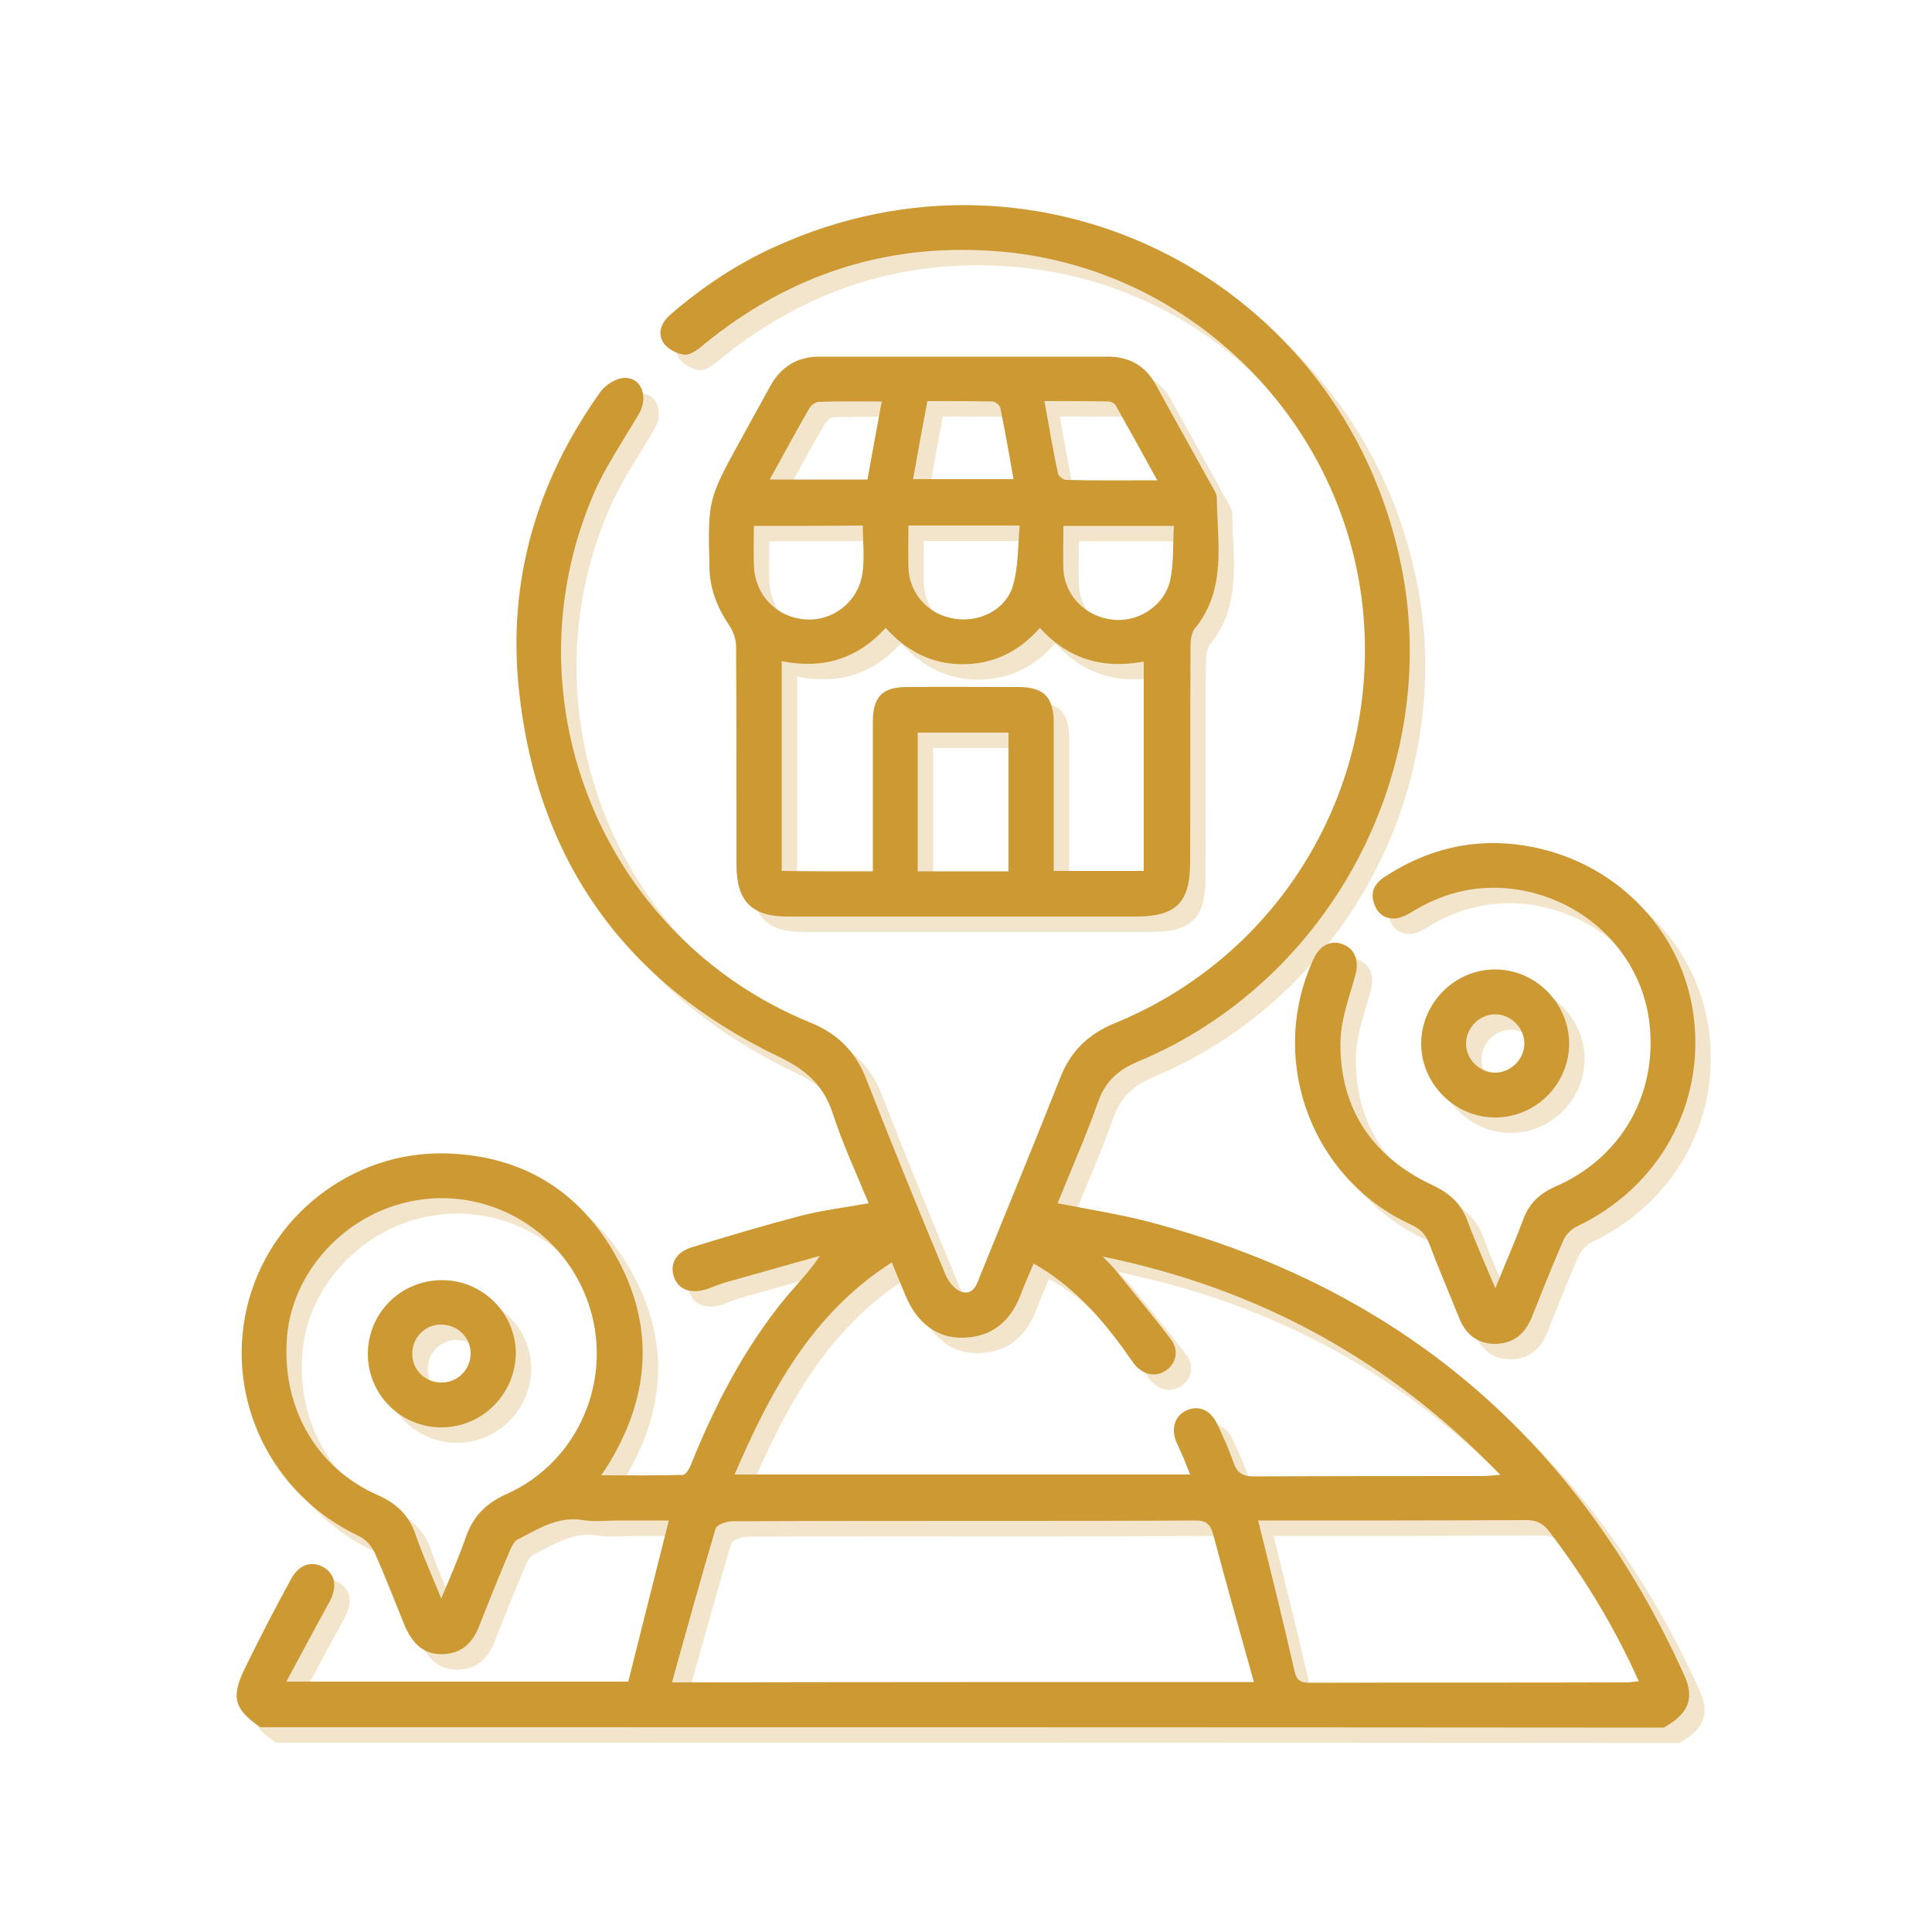
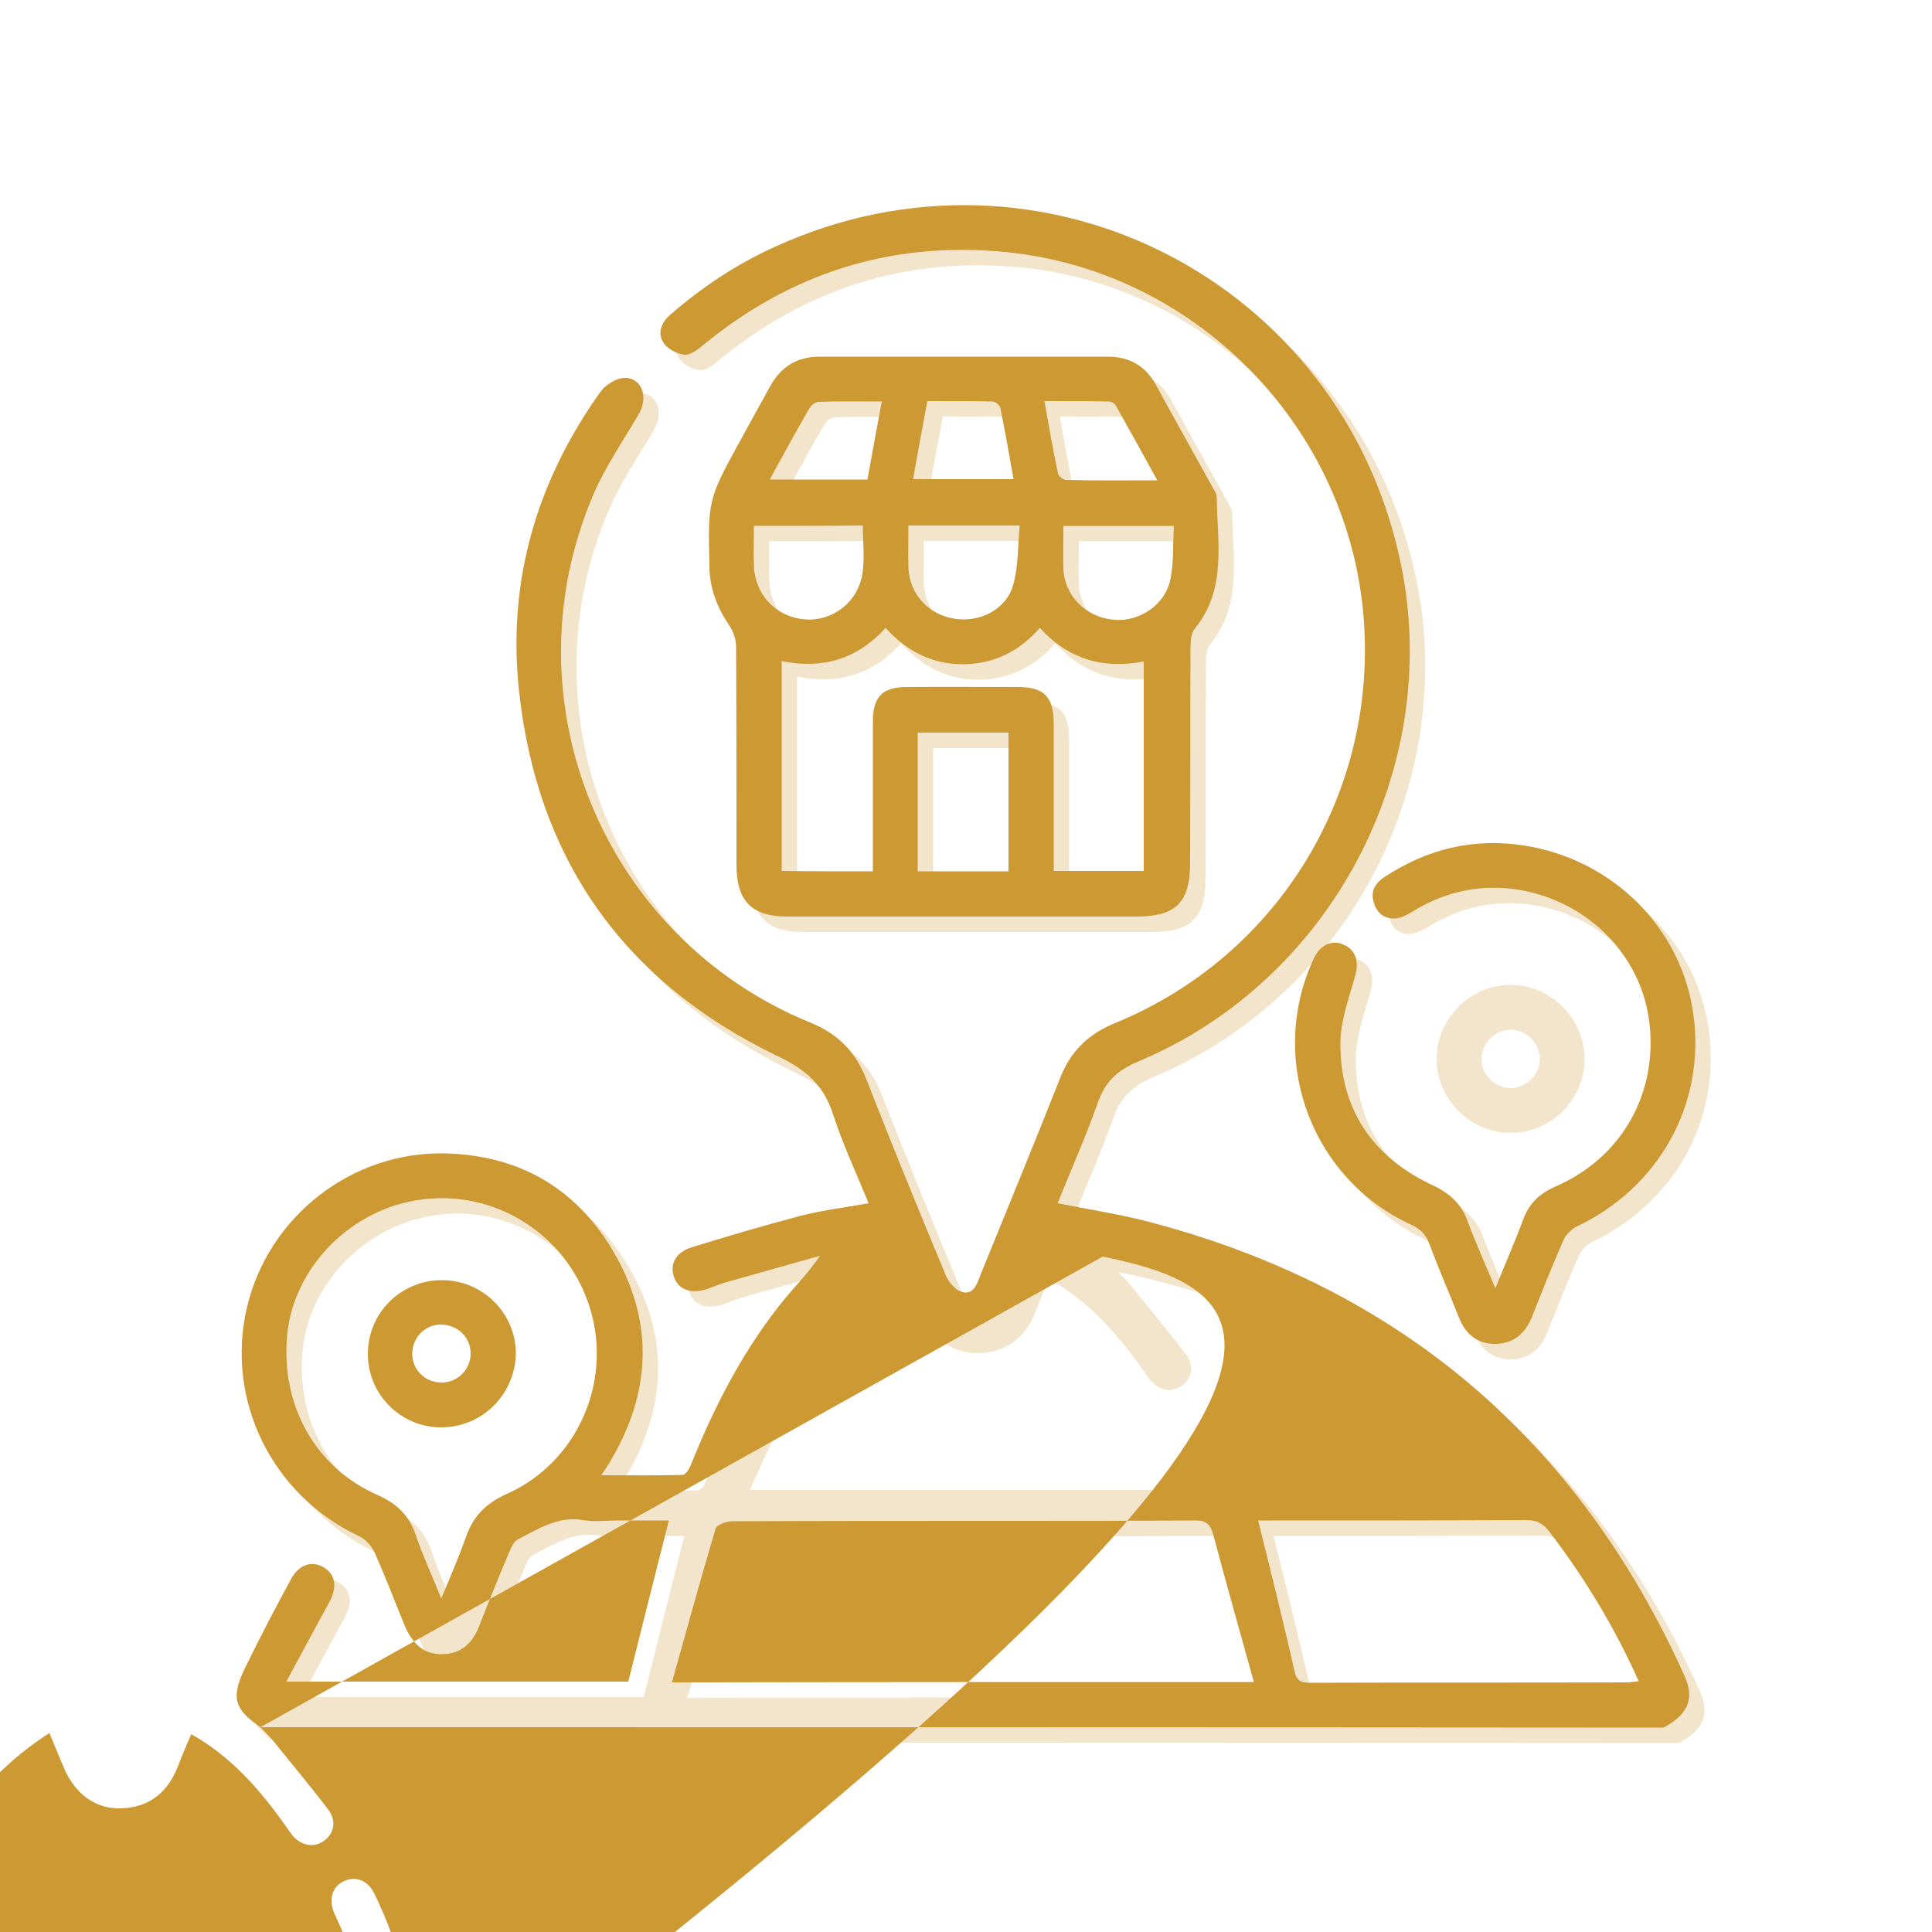
<svg xmlns="http://www.w3.org/2000/svg" version="1.1" id="Layer_1" x="0px" y="0px" width="500px" height="500px" viewBox="0 0 500 500" style="enable-background:new 0 0 500 500;" xml:space="preserve">
  <g style="opacity:0.25;">
    <path style="fill:#CC9933;" d="M71.4,451c-6.7-4.6-7.7-7.6-4.1-15.1c3.8-7.8,7.8-15.5,12-23.2c2.1-3.9,5.5-4.9,8.6-3   c2.9,1.8,3.4,5,1.4,8.8c-3.7,6.7-7.3,13.5-11.2,20.7c30,0,59.3,0,88.5,0c3.4-13.7,6.9-27.4,10.5-41.7c-4.4,0-8.7,0-13,0   c-3.1,0-6.2,0.4-9.2-0.1c-6.5-1.1-11.6,2.3-16.9,5c-1,0.5-1.6,1.9-2.1,3c-2.7,6.4-5.3,12.8-7.8,19.2c-1.7,4.5-4.6,7.4-9.6,7.5   c-4.6,0.1-7.7-2.4-9.9-7.7c-2.5-6.2-4.9-12.4-7.6-18.5c-0.8-1.8-2.4-3.6-4.2-4.4c-22.4-10.6-34.5-35.1-28.9-59.1   c5.5-23.5,27.1-40.5,51.4-39.9c19.8,0.5,34.9,9.7,44.4,27.1c9.6,17.5,8.5,35.2-1.6,52.3c-0.6,1.1-1.3,2.1-2.5,3.9   c7.5,0,14.3,0.1,21.1-0.1c0.8,0,1.9-1.9,2.3-3.1c6.2-15.3,13.7-29.8,24.2-42.6c2.9-3.5,6.2-6.8,9-11c-8.2,2.3-16.3,4.6-24.5,6.9   c-1.6,0.5-3.1,1.1-4.7,1.7c-4.1,1.3-7.2,0.3-8.5-2.9c-1.3-3.4,0.3-6.6,4.5-7.9c9.4-2.9,18.9-5.7,28.4-8.2   c5.5-1.4,11.3-2.1,17.4-3.2c-3.2-7.8-6.7-15.3-9.2-23c-2.4-7.5-7-11.6-14.2-15c-39.8-19.1-62.4-50.9-67.1-94.8   c-3-28.3,4.6-54.1,21.1-77.2c1.3-1.8,4-3.5,6.1-3.6c4.6-0.2,6.4,5,3.8,9.4c-4,6.8-8.6,13.5-11.7,20.7   c-22.8,53.1,2.4,114.7,56,136.7c7.2,2.9,11.8,7.5,14.6,14.7c6.6,16.9,13.5,33.8,20.5,50.6c0.8,1.9,2.6,4.1,4.4,4.5   c3,0.7,3.8-2.3,4.7-4.6c6.9-17,13.9-33.9,20.6-50.9c2.7-6.9,7.3-11.3,14.1-14.1c42.6-17.4,68.5-60.3,64.3-106.2   c-4.5-49-43.9-88.7-92.8-93.4c-29.3-2.8-55.2,5.4-77.9,24c-1.4,1.2-3.4,2.7-4.9,2.6c-2-0.2-4.5-1.5-5.5-3.1   c-1.6-2.5-0.6-5.1,1.7-7.2c8.3-7.2,17.3-13.2,27.3-17.7c68.5-31.2,146.8,8.6,161.9,82.4c10.8,52.8-18.1,107.6-68,128.5   c-5.3,2.2-8.6,5.2-10.5,10.7c-3.1,8.8-6.9,17.3-10.4,26c8.1,1.6,15.9,2.8,23.6,4.8c64.9,17,111,56.3,138.6,117.4   c2.7,6,1.1,9.9-5.3,13.5C313.6,451,192.5,451,71.4,451z M289.4,329.2c1.5,1.6,2.4,2.4,3.2,3.4c4.8,6,9.8,11.9,14.4,18   c2.2,2.9,1.4,6.3-1.3,8.1c-2.6,1.8-5.9,1.1-8.1-1.6c-0.9-1.2-1.8-2.5-2.7-3.8c-6.4-8.8-13.5-16.7-23.4-22.3c-1.3,3-2.5,5.8-3.6,8.7   c-2.7,6.6-7.5,10.3-14.6,10.5c-6.7,0.2-12-3.8-14.9-10.8c-1.2-2.8-2.3-5.5-3.6-8.7c-20.8,13.3-31.4,33.4-40.7,54.9   c39.6,0,78.6,0,117.9,0c-0.7-1.7-1.2-3-1.7-4.3c-0.6-1.4-1.3-2.8-1.9-4.2c-1.4-3.5-0.3-6.8,2.7-8.1c3.1-1.4,6.2-0.1,7.9,3.5   c1.5,3.2,3,6.5,4.2,9.9c0.9,2.7,2.3,3.7,5.3,3.7c19.8-0.1,39.5-0.1,59.3-0.1c1.2,0,2.4-0.2,4.5-0.3   C363.6,356,329.9,337.5,289.4,329.2z M328.5,439.3c-3.6-13-7.2-25.6-10.5-38.1c-0.8-2.9-2-3.8-5-3.7c-16.8,0.1-33.6,0.1-50.4,0.1   c-23.1,0-46.1,0-69.2,0.1c-1.4,0-3.9,0.9-4.2,1.9c-3.9,13.1-7.5,26.2-11.3,39.8C228.4,439.3,277.9,439.3,328.5,439.3z M118.2,417.7   c2.4-5.8,4.6-10.8,6.4-16c1.9-5.3,5.1-8.6,10.4-11c19-8.4,28.1-30.4,21.1-49.9c-7-19.6-27.8-30.7-47.9-25.4   c-16.1,4.2-28.5,18.4-29.9,34.3c-1.6,18.1,7.3,34.1,23.4,41.2c5,2.2,8.2,5.3,9.9,10.4C113.4,406.6,115.8,411.7,118.2,417.7z    M329.6,397.5c3.3,13.3,6.5,26.1,9.4,38.9c0.6,2.7,1.7,3.1,4.1,3.1c27.3-0.1,54.6,0,81.9-0.1c0.9,0,1.9-0.2,3.1-0.3   c-6.3-14.1-14.1-26.9-23.2-38.8c-1.5-2-3.2-2.9-5.8-2.9c-22,0.1-44.1,0.1-66.1,0.1C331.9,397.5,330.8,397.5,329.6,397.5z" />
    <path style="fill:#CC9933;" d="M253.2,241.2c-15.1,0-30.3,0-45.4,0c-9.3,0-13.2-4-13.2-13.4c0-18.8,0-37.7-0.1-56.5   c0-1.9-0.8-4-1.8-5.5c-3.1-4.6-5-9.4-5.1-15c-0.4-17.5-0.4-17.5,8.1-33c2.5-4.6,5.1-9.2,7.6-13.8c2.8-5.1,7-7.7,12.8-7.7   c24.9,0,49.7,0,74.6,0c5.6,0,9.8,2.4,12.5,7.4c4.8,8.8,9.7,17.5,14.5,26.2c0.5,0.9,1.2,1.9,1.2,2.8c0.1,11.6,2.7,23.7-5.7,34   c-0.9,1.1-1.1,3.1-1.1,4.6c-0.1,18.6,0,37.2-0.1,55.8c0,10.5-3.6,14.1-14.1,14.1C282.9,241.2,268.1,241.2,253.2,241.2z    M229.9,229.5c0-1.8,0-3.2,0-4.6c0-11.4,0-22.8,0-34.2c0-6.4,2.5-8.9,8.8-8.9c9.6-0.1,19.2,0,28.8,0c6.7,0,9.2,2.6,9.2,9.4   c0,11.4,0,22.8,0,34.2c0,1.4,0,2.7,0,4c8.1,0,15.6,0,23.3,0c0-18.1,0-36,0-54.2c-10.6,2-19.5-0.6-26.9-8.7   c-5.4,6.2-12.1,9.4-20,9.4s-14.5-3.4-19.9-9.4c-7.5,8.2-16.4,10.7-26.9,8.6c0,18.2,0,36.2,0,54.3   C214.2,229.5,221.7,229.5,229.9,229.5z M265,229.5c0-12.2,0-24,0-35.9c-7.9,0-15.5,0-23.5,0c0,1.6,0,3,0,4.3c0,10.5,0,20.9,0,31.6   C249.4,229.5,257.1,229.5,265,229.5z M199.1,140.1c0,3.5-0.1,6.8,0,10.1c0.2,7.7,5.8,13.6,13.4,14.1c7,0.5,13.6-4.5,14.7-11.9   c0.6-4,0.1-8.1,0.1-12.4C218,140.1,208.9,140.1,199.1,140.1z M239.1,140c0,3.9-0.1,7.4,0,11c0.3,6.7,5.1,12,11.8,13.1   c6.6,1.1,13.5-2.3,15.3-8.7c1.4-4.9,1.2-10.1,1.7-15.4C257.8,140,248.8,140,239.1,140z M279.2,140.1c0,4-0.1,7.6,0,11.1   c0.3,7,5.9,12.6,13.1,13.2c6.6,0.6,13.3-3.9,14.6-10.5c0.9-4.4,0.6-9,0.9-13.8C297.9,140.1,288.8,140.1,279.2,140.1z M240.3,128   c9,0,17.3,0,26,0c-1.1-6.4-2.2-12.4-3.4-18.4c-0.1-0.7-1.3-1.7-2-1.7c-5.6-0.1-11.2-0.1-16.9-0.1   C242.7,114.7,241.5,121.2,240.3,128z M203.2,128.1c8.9,0,17,0,25.3,0c1.2-6.7,2.4-13.2,3.7-20.2c-5.7,0-11-0.1-16.3,0.1   c-0.8,0-1.9,0.8-2.4,1.6C210.1,115.5,206.8,121.5,203.2,128.1z M303.5,128.3c-3.8-6.9-7.2-13.1-10.7-19.3c-0.3-0.6-1.2-1.1-1.9-1.1   c-5.4-0.1-10.8-0.1-16.6-0.1c1.2,6.7,2.2,12.7,3.5,18.7c0.1,0.7,1.3,1.6,2,1.7C287.5,128.4,295.1,128.3,303.5,128.3z" />
    <path style="fill:#CC9933;" d="M391,337.4c2.6-6.5,5.1-12.1,7.2-17.8c1.5-4.1,4.2-6.7,8.3-8.5c17.3-7.5,26.7-24.3,24.3-42.9   c-2.2-17-15.8-30.9-33.6-33.9c-9.7-1.6-18.9,0.3-27.3,5.4c-1.3,0.8-2.7,1.6-4.1,1.9c-2.9,0.5-5.1-0.8-6.1-3.5   c-1.2-3.1,0-5.5,2.7-7.2c11-7.2,23-10.1,35.9-8.1c23.4,3.6,41.1,21.7,44,44.1c3,23-9,44.5-30.4,54.6c-1.4,0.7-2.8,2.2-3.4,3.7   c-2.8,6.4-5.4,13-8,19.5c-1.7,4.3-4.6,7-9.5,7.1c-4.8,0-7.8-2.6-9.5-7c-2.5-6.3-5.2-12.5-7.6-18.9c-0.9-2.4-2.3-3.9-4.8-5   c-25.2-11.6-36.6-41.3-26-66.8c0.4-0.9,0.8-1.9,1.3-2.8c1.7-3,4.6-4.1,7.4-2.8c3,1.3,3.9,4.3,3,7.7c-1.6,5.9-3.9,11.9-3.9,17.8   c-0.1,17.1,8.4,29.5,23.8,36.7c4.5,2.1,7.6,4.9,9.2,9.6C386,325.9,388.4,331.2,391,337.4z" />
    <path style="fill:#CC9933;" d="M410.1,274c0,10.5-8.5,19.1-19,19.2c-10.6,0.1-19.4-8.8-19.3-19.3c0.1-10.4,8.8-19.1,19.2-19   C401.4,254.9,410,263.6,410.1,274z M391.1,281.6c4.1-0.1,7.5-3.7,7.4-7.7c-0.1-4.1-3.7-7.5-7.7-7.4c-4.1,0.1-7.5,3.7-7.4,7.8   C383.5,278.3,387.1,281.7,391.1,281.6z" />
-     <path style="fill:#CC9933;" d="M118.2,373.4c-10.5,0-19-8.5-19-19s8.4-19,19-19.1c10.7-0.1,19.4,8.6,19.3,19.2   C137.2,365,128.7,373.4,118.2,373.4z M125.8,354.1c-0.1-4.2-3.6-7.4-7.9-7.3c-4.2,0.1-7.4,3.7-7.2,7.9c0.2,4.1,3.5,7.1,7.6,7.1   C122.5,361.8,125.9,358.3,125.8,354.1z" />
  </g>
  <g>
-     <path style="fill:#CC9933;" d="M67.4,447c-6.7-4.6-7.7-7.6-4.1-15.1c3.8-7.8,7.8-15.5,12-23.2c2.1-3.9,5.5-4.9,8.6-3   c2.9,1.8,3.4,5,1.4,8.8c-3.7,6.7-7.3,13.5-11.2,20.7c30,0,59.3,0,88.5,0c3.4-13.7,6.9-27.4,10.5-41.7c-4.4,0-8.7,0-13,0   c-3.1,0-6.2,0.4-9.2-0.1c-6.5-1.1-11.6,2.3-16.9,5c-1,0.5-1.6,1.9-2.1,3c-2.7,6.4-5.3,12.8-7.8,19.2c-1.7,4.5-4.6,7.4-9.6,7.5   c-4.6,0.1-7.7-2.4-9.9-7.7c-2.5-6.2-4.9-12.4-7.6-18.5c-0.8-1.8-2.4-3.6-4.2-4.4c-22.4-10.6-34.5-35.1-28.9-59.1   c5.5-23.5,27.1-40.5,51.4-39.9c19.8,0.5,34.9,9.7,44.4,27.1c9.6,17.5,8.5,35.2-1.6,52.3c-0.6,1.1-1.3,2.1-2.5,3.9   c7.5,0,14.3,0.1,21.1-0.1c0.8,0,1.9-1.9,2.3-3.1c6.2-15.3,13.7-29.8,24.2-42.6c2.9-3.5,6.2-6.8,9-11c-8.2,2.3-16.3,4.6-24.5,6.9   c-1.6,0.5-3.1,1.1-4.7,1.7c-4.1,1.3-7.2,0.3-8.5-2.9c-1.3-3.4,0.3-6.6,4.5-7.9c9.4-2.9,18.9-5.7,28.4-8.2   c5.5-1.4,11.3-2.1,17.4-3.2c-3.2-7.8-6.7-15.3-9.2-23c-2.4-7.5-7-11.6-14.2-15c-39.8-19.1-62.4-50.9-67.1-94.8   c-3-28.3,4.6-54.1,21.1-77.2c1.3-1.8,4-3.5,6.1-3.6c4.6-0.2,6.4,5,3.8,9.4c-4,6.8-8.6,13.5-11.7,20.7   c-22.8,53.1,2.4,114.7,56,136.7c7.2,2.9,11.8,7.5,14.6,14.7c6.6,16.9,13.5,33.8,20.5,50.6c0.8,1.9,2.6,4.1,4.4,4.5   c3,0.7,3.8-2.3,4.7-4.6c6.9-17,13.9-33.9,20.6-50.9c2.7-6.9,7.3-11.3,14.1-14.1c42.6-17.4,68.5-60.3,64.3-106.2   c-4.5-49-43.9-88.7-92.8-93.4c-29.3-2.8-55.2,5.4-77.9,24c-1.4,1.2-3.4,2.7-4.9,2.6c-2-0.2-4.5-1.5-5.5-3.1   c-1.6-2.5-0.6-5.1,1.7-7.2c8.3-7.2,17.3-13.2,27.3-17.7c68.5-31.2,146.8,8.6,161.9,82.4c10.8,52.8-18.1,107.6-68,128.5   c-5.3,2.2-8.6,5.2-10.5,10.7c-3.1,8.8-6.9,17.3-10.4,26c8.1,1.6,15.9,2.8,23.6,4.8c64.9,17,111,56.3,138.6,117.4   c2.7,6,1.1,9.9-5.3,13.5C309.6,447,188.5,447,67.4,447z M285.4,325.2c1.5,1.6,2.4,2.4,3.2,3.4c4.8,6,9.8,11.9,14.4,18   c2.2,2.9,1.4,6.3-1.3,8.1c-2.6,1.8-5.9,1.1-8.1-1.6c-0.9-1.2-1.8-2.5-2.7-3.8c-6.4-8.8-13.5-16.7-23.4-22.3c-1.3,3-2.5,5.8-3.6,8.7   c-2.7,6.6-7.5,10.3-14.6,10.5c-6.7,0.2-12-3.8-14.9-10.8c-1.2-2.8-2.3-5.5-3.6-8.7c-20.8,13.3-31.4,33.4-40.7,54.9   c39.6,0,78.6,0,117.9,0c-0.7-1.7-1.2-3-1.7-4.3c-0.6-1.4-1.3-2.8-1.9-4.2c-1.4-3.5-0.3-6.8,2.7-8.1c3.1-1.4,6.2-0.1,7.9,3.5   c1.5,3.2,3,6.5,4.2,9.9c0.9,2.7,2.3,3.7,5.3,3.7c19.8-0.1,39.5-0.1,59.3-0.1c1.2,0,2.4-0.2,4.5-0.3   C359.6,352,325.9,333.5,285.4,325.2z M324.5,435.3c-3.6-13-7.2-25.6-10.5-38.1c-0.8-2.9-2-3.8-5-3.7c-16.8,0.1-33.6,0.1-50.4,0.1   c-23.1,0-46.1,0-69.2,0.1c-1.4,0-3.9,0.9-4.2,1.9c-3.9,13.1-7.5,26.2-11.3,39.8C224.4,435.3,273.9,435.3,324.5,435.3z M114.2,413.7   c2.4-5.8,4.6-10.8,6.4-16c1.9-5.3,5.1-8.6,10.4-11c19-8.4,28.1-30.4,21.1-49.9c-7-19.6-27.8-30.7-47.9-25.4   c-16.1,4.2-28.5,18.4-29.9,34.3c-1.6,18.1,7.3,34.1,23.4,41.2c5,2.2,8.2,5.3,9.9,10.4C109.4,402.6,111.8,407.7,114.2,413.7z    M325.6,393.5c3.3,13.3,6.5,26.1,9.4,38.9c0.6,2.7,1.7,3.1,4.1,3.1c27.3-0.1,54.6,0,81.9-0.1c0.9,0,1.9-0.2,3.1-0.3   c-6.3-14.1-14.1-26.9-23.2-38.8c-1.5-2-3.2-2.9-5.8-2.9c-22,0.1-44.1,0.1-66.1,0.1C327.9,393.5,326.8,393.5,325.6,393.5z" />
+     <path style="fill:#CC9933;" d="M67.4,447c-6.7-4.6-7.7-7.6-4.1-15.1c3.8-7.8,7.8-15.5,12-23.2c2.1-3.9,5.5-4.9,8.6-3   c2.9,1.8,3.4,5,1.4,8.8c-3.7,6.7-7.3,13.5-11.2,20.7c30,0,59.3,0,88.5,0c3.4-13.7,6.9-27.4,10.5-41.7c-4.4,0-8.7,0-13,0   c-3.1,0-6.2,0.4-9.2-0.1c-6.5-1.1-11.6,2.3-16.9,5c-1,0.5-1.6,1.9-2.1,3c-2.7,6.4-5.3,12.8-7.8,19.2c-1.7,4.5-4.6,7.4-9.6,7.5   c-4.6,0.1-7.7-2.4-9.9-7.7c-2.5-6.2-4.9-12.4-7.6-18.5c-0.8-1.8-2.4-3.6-4.2-4.4c-22.4-10.6-34.5-35.1-28.9-59.1   c5.5-23.5,27.1-40.5,51.4-39.9c19.8,0.5,34.9,9.7,44.4,27.1c9.6,17.5,8.5,35.2-1.6,52.3c-0.6,1.1-1.3,2.1-2.5,3.9   c7.5,0,14.3,0.1,21.1-0.1c0.8,0,1.9-1.9,2.3-3.1c6.2-15.3,13.7-29.8,24.2-42.6c2.9-3.5,6.2-6.8,9-11c-8.2,2.3-16.3,4.6-24.5,6.9   c-1.6,0.5-3.1,1.1-4.7,1.7c-4.1,1.3-7.2,0.3-8.5-2.9c-1.3-3.4,0.3-6.6,4.5-7.9c9.4-2.9,18.9-5.7,28.4-8.2   c5.5-1.4,11.3-2.1,17.4-3.2c-3.2-7.8-6.7-15.3-9.2-23c-2.4-7.5-7-11.6-14.2-15c-39.8-19.1-62.4-50.9-67.1-94.8   c-3-28.3,4.6-54.1,21.1-77.2c1.3-1.8,4-3.5,6.1-3.6c4.6-0.2,6.4,5,3.8,9.4c-4,6.8-8.6,13.5-11.7,20.7   c-22.8,53.1,2.4,114.7,56,136.7c7.2,2.9,11.8,7.5,14.6,14.7c6.6,16.9,13.5,33.8,20.5,50.6c0.8,1.9,2.6,4.1,4.4,4.5   c3,0.7,3.8-2.3,4.7-4.6c6.9-17,13.9-33.9,20.6-50.9c2.7-6.9,7.3-11.3,14.1-14.1c42.6-17.4,68.5-60.3,64.3-106.2   c-4.5-49-43.9-88.7-92.8-93.4c-29.3-2.8-55.2,5.4-77.9,24c-1.4,1.2-3.4,2.7-4.9,2.6c-2-0.2-4.5-1.5-5.5-3.1   c-1.6-2.5-0.6-5.1,1.7-7.2c8.3-7.2,17.3-13.2,27.3-17.7c68.5-31.2,146.8,8.6,161.9,82.4c10.8,52.8-18.1,107.6-68,128.5   c-5.3,2.2-8.6,5.2-10.5,10.7c-3.1,8.8-6.9,17.3-10.4,26c8.1,1.6,15.9,2.8,23.6,4.8c64.9,17,111,56.3,138.6,117.4   c2.7,6,1.1,9.9-5.3,13.5C309.6,447,188.5,447,67.4,447z c1.5,1.6,2.4,2.4,3.2,3.4c4.8,6,9.8,11.9,14.4,18   c2.2,2.9,1.4,6.3-1.3,8.1c-2.6,1.8-5.9,1.1-8.1-1.6c-0.9-1.2-1.8-2.5-2.7-3.8c-6.4-8.8-13.5-16.7-23.4-22.3c-1.3,3-2.5,5.8-3.6,8.7   c-2.7,6.6-7.5,10.3-14.6,10.5c-6.7,0.2-12-3.8-14.9-10.8c-1.2-2.8-2.3-5.5-3.6-8.7c-20.8,13.3-31.4,33.4-40.7,54.9   c39.6,0,78.6,0,117.9,0c-0.7-1.7-1.2-3-1.7-4.3c-0.6-1.4-1.3-2.8-1.9-4.2c-1.4-3.5-0.3-6.8,2.7-8.1c3.1-1.4,6.2-0.1,7.9,3.5   c1.5,3.2,3,6.5,4.2,9.9c0.9,2.7,2.3,3.7,5.3,3.7c19.8-0.1,39.5-0.1,59.3-0.1c1.2,0,2.4-0.2,4.5-0.3   C359.6,352,325.9,333.5,285.4,325.2z M324.5,435.3c-3.6-13-7.2-25.6-10.5-38.1c-0.8-2.9-2-3.8-5-3.7c-16.8,0.1-33.6,0.1-50.4,0.1   c-23.1,0-46.1,0-69.2,0.1c-1.4,0-3.9,0.9-4.2,1.9c-3.9,13.1-7.5,26.2-11.3,39.8C224.4,435.3,273.9,435.3,324.5,435.3z M114.2,413.7   c2.4-5.8,4.6-10.8,6.4-16c1.9-5.3,5.1-8.6,10.4-11c19-8.4,28.1-30.4,21.1-49.9c-7-19.6-27.8-30.7-47.9-25.4   c-16.1,4.2-28.5,18.4-29.9,34.3c-1.6,18.1,7.3,34.1,23.4,41.2c5,2.2,8.2,5.3,9.9,10.4C109.4,402.6,111.8,407.7,114.2,413.7z    M325.6,393.5c3.3,13.3,6.5,26.1,9.4,38.9c0.6,2.7,1.7,3.1,4.1,3.1c27.3-0.1,54.6,0,81.9-0.1c0.9,0,1.9-0.2,3.1-0.3   c-6.3-14.1-14.1-26.9-23.2-38.8c-1.5-2-3.2-2.9-5.8-2.9c-22,0.1-44.1,0.1-66.1,0.1C327.9,393.5,326.8,393.5,325.6,393.5z" />
    <path style="fill:#CC9933;" d="M249.2,237.2c-15.1,0-30.3,0-45.4,0c-9.3,0-13.2-4-13.2-13.4c0-18.8,0-37.7-0.1-56.5   c0-1.9-0.8-4-1.8-5.5c-3.1-4.6-5-9.4-5.1-15c-0.4-17.5-0.4-17.5,8.1-33c2.5-4.6,5.1-9.2,7.6-13.8c2.8-5.1,7-7.7,12.8-7.7   c24.9,0,49.7,0,74.6,0c5.6,0,9.8,2.4,12.5,7.4c4.8,8.8,9.7,17.5,14.5,26.2c0.5,0.9,1.2,1.9,1.2,2.8c0.1,11.6,2.7,23.7-5.7,34   c-0.9,1.1-1.1,3.1-1.1,4.6c-0.1,18.6,0,37.2-0.1,55.8c0,10.5-3.6,14.1-14.1,14.1C278.9,237.2,264.1,237.2,249.2,237.2z    M225.9,225.5c0-1.8,0-3.2,0-4.6c0-11.4,0-22.8,0-34.2c0-6.4,2.5-8.9,8.8-8.9c9.6-0.1,19.2,0,28.8,0c6.7,0,9.2,2.6,9.2,9.4   c0,11.4,0,22.8,0,34.2c0,1.4,0,2.7,0,4c8.1,0,15.6,0,23.3,0c0-18.1,0-36,0-54.2c-10.6,2-19.5-0.6-26.9-8.7   c-5.4,6.2-12.1,9.4-20,9.4s-14.5-3.4-19.9-9.4c-7.5,8.2-16.4,10.7-26.9,8.6c0,18.2,0,36.2,0,54.3   C210.2,225.5,217.7,225.5,225.9,225.5z M261,225.5c0-12.2,0-24,0-35.9c-7.9,0-15.5,0-23.5,0c0,1.6,0,3,0,4.3c0,10.5,0,20.9,0,31.6   C245.4,225.5,253.1,225.5,261,225.5z M195.1,136.1c0,3.5-0.1,6.8,0,10.1c0.2,7.7,5.8,13.6,13.4,14.1c7,0.5,13.6-4.5,14.7-11.9   c0.6-4,0.1-8.1,0.1-12.4C214,136.1,204.9,136.1,195.1,136.1z M235.1,136c0,3.9-0.1,7.4,0,11c0.3,6.7,5.1,12,11.8,13.1   c6.6,1.1,13.5-2.3,15.3-8.7c1.4-4.9,1.2-10.1,1.7-15.4C253.8,136,244.8,136,235.1,136z M275.2,136.1c0,4-0.1,7.6,0,11.1   c0.3,7,5.9,12.6,13.1,13.2c6.6,0.6,13.3-3.9,14.6-10.5c0.9-4.4,0.6-9,0.9-13.8C293.9,136.1,284.8,136.1,275.2,136.1z M236.3,124   c9,0,17.3,0,26,0c-1.1-6.4-2.2-12.4-3.4-18.4c-0.1-0.7-1.3-1.7-2-1.7c-5.6-0.1-11.2-0.1-16.9-0.1   C238.7,110.7,237.5,117.2,236.3,124z M199.2,124.1c8.9,0,17,0,25.3,0c1.2-6.7,2.4-13.2,3.7-20.2c-5.7,0-11-0.1-16.3,0.1   c-0.8,0-1.9,0.8-2.4,1.6C206.1,111.5,202.8,117.5,199.2,124.1z M299.5,124.3c-3.8-6.9-7.2-13.1-10.7-19.3c-0.3-0.6-1.2-1.1-1.9-1.1   c-5.4-0.1-10.8-0.1-16.6-0.1c1.2,6.7,2.2,12.7,3.5,18.7c0.1,0.7,1.3,1.6,2,1.7C283.5,124.4,291.1,124.3,299.5,124.3z" />
    <path style="fill:#CC9933;" d="M387,333.4c2.6-6.5,5.1-12.1,7.2-17.8c1.5-4.1,4.2-6.7,8.3-8.5c17.3-7.5,26.7-24.3,24.3-42.9   c-2.2-17-15.8-30.9-33.6-33.9c-9.7-1.6-18.9,0.3-27.3,5.4c-1.3,0.8-2.7,1.6-4.1,1.9c-2.9,0.5-5.1-0.8-6.1-3.5   c-1.2-3.1,0-5.5,2.7-7.2c11-7.2,23-10.1,35.9-8.1c23.4,3.6,41.1,21.7,44,44.1c3,23-9,44.5-30.4,54.6c-1.4,0.7-2.8,2.2-3.4,3.7   c-2.8,6.4-5.4,13-8,19.5c-1.7,4.3-4.6,7-9.5,7.1c-4.8,0-7.8-2.6-9.5-7c-2.5-6.3-5.2-12.5-7.6-18.9c-0.9-2.4-2.3-3.9-4.8-5   c-25.2-11.6-36.6-41.3-26-66.8c0.4-0.9,0.8-1.9,1.3-2.8c1.7-3,4.6-4.1,7.4-2.8c3,1.3,3.9,4.3,3,7.7c-1.6,5.9-3.9,11.9-3.9,17.8   c-0.1,17.1,8.4,29.5,23.8,36.7c4.5,2.1,7.6,4.9,9.2,9.6C382,321.9,384.4,327.2,387,333.4z" />
-     <path style="fill:#CC9933;" d="M406.1,270c0,10.5-8.5,19.1-19,19.2c-10.6,0.1-19.4-8.8-19.3-19.3c0.1-10.4,8.8-19.1,19.2-19   C397.4,250.9,406,259.6,406.1,270z M387.1,277.6c4.1-0.1,7.5-3.7,7.4-7.7c-0.1-4.1-3.7-7.5-7.7-7.4c-4.1,0.1-7.5,3.7-7.4,7.8   C379.5,274.3,383.1,277.7,387.1,277.6z" />
    <path style="fill:#CC9933;" d="M114.2,369.4c-10.5,0-19-8.5-19-19s8.4-19,19-19.1c10.7-0.1,19.4,8.6,19.3,19.2   C133.2,361,124.7,369.4,114.2,369.4z M121.8,350.1c-0.1-4.2-3.6-7.4-7.9-7.3c-4.2,0.1-7.4,3.7-7.2,7.9c0.2,4.1,3.5,7.1,7.6,7.1   C118.5,357.8,121.9,354.3,121.8,350.1z" />
  </g>
</svg>